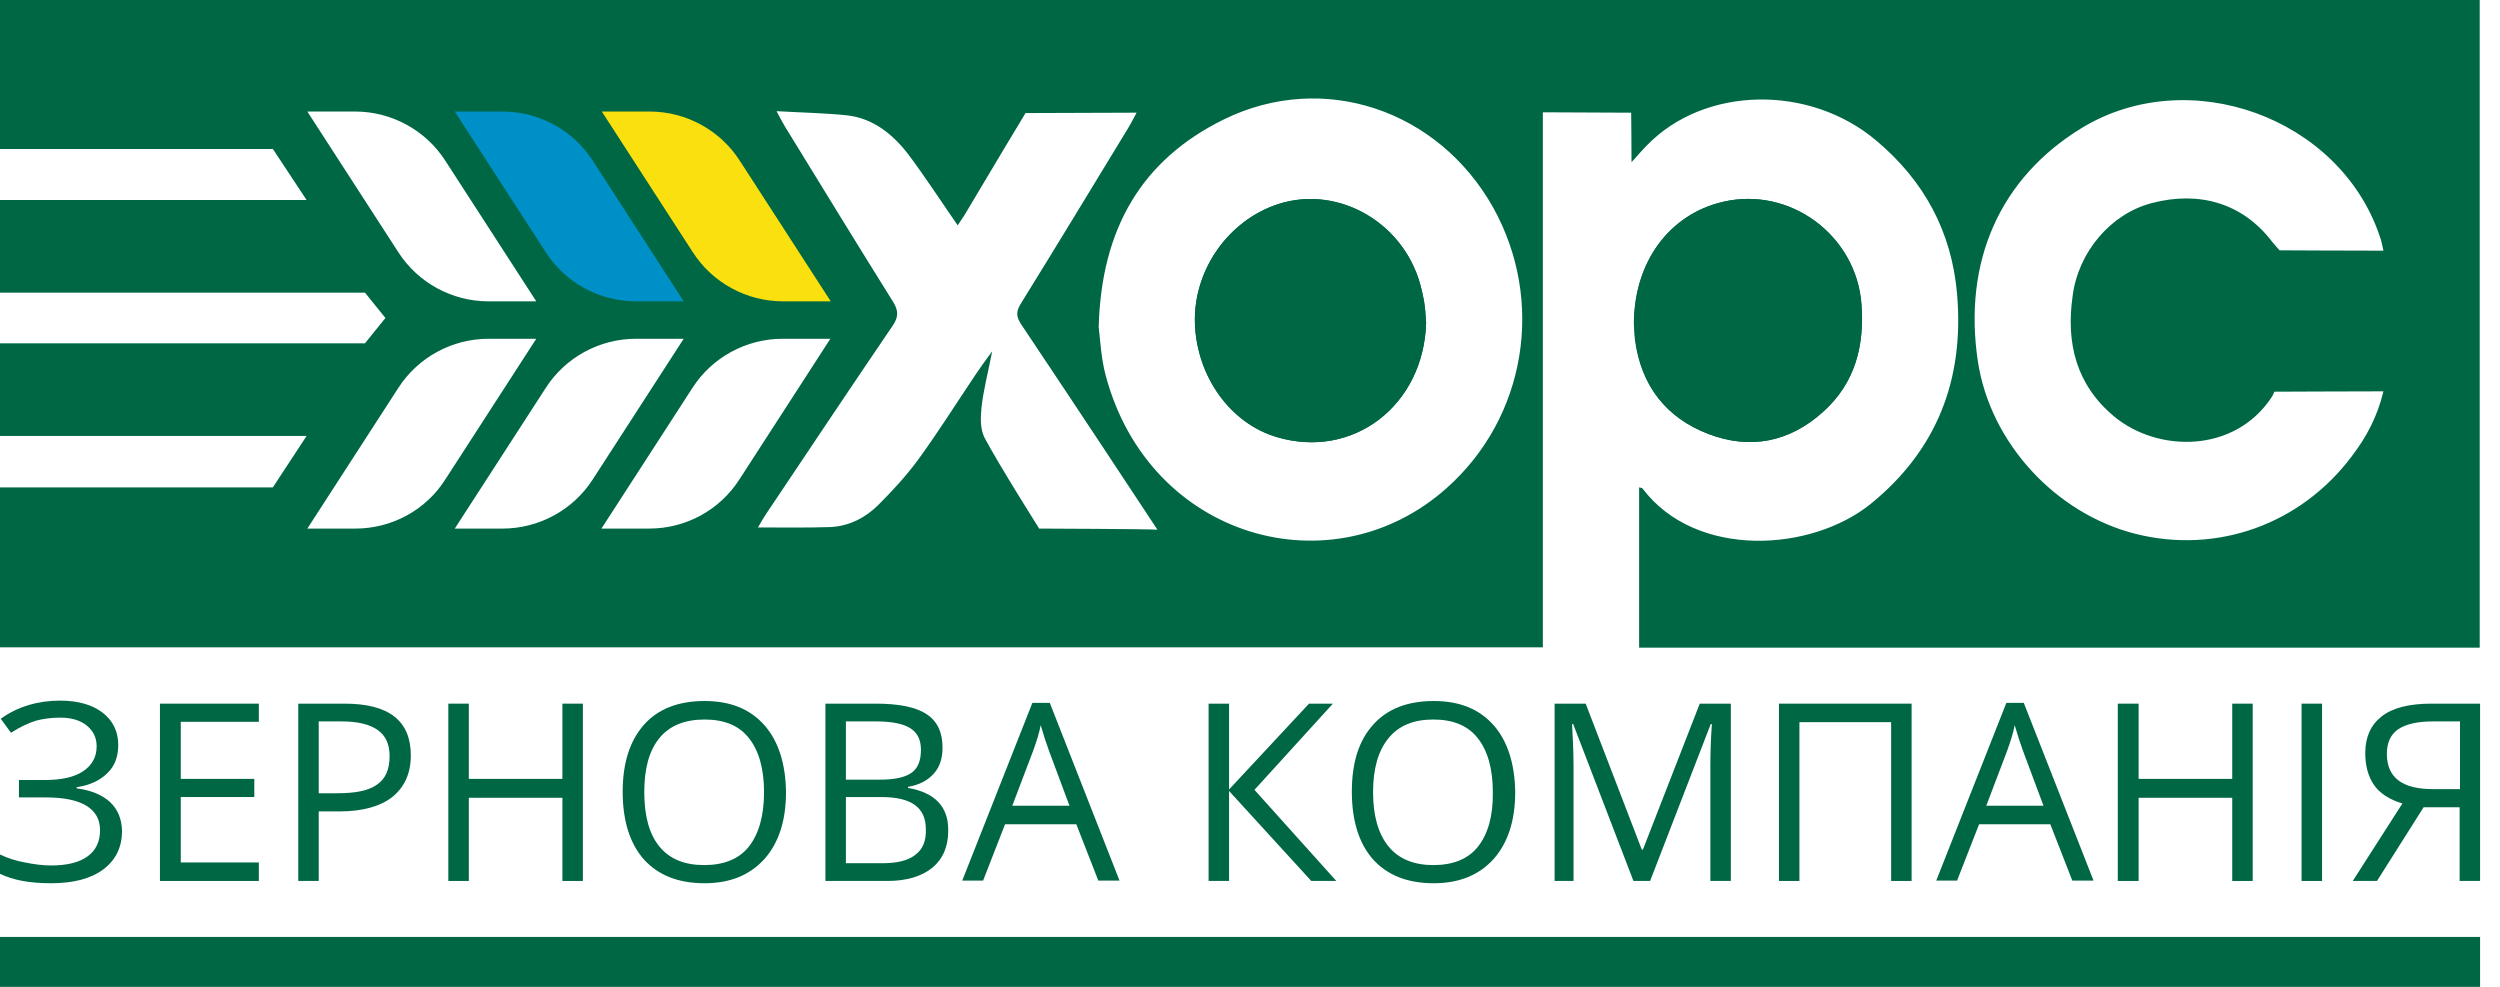
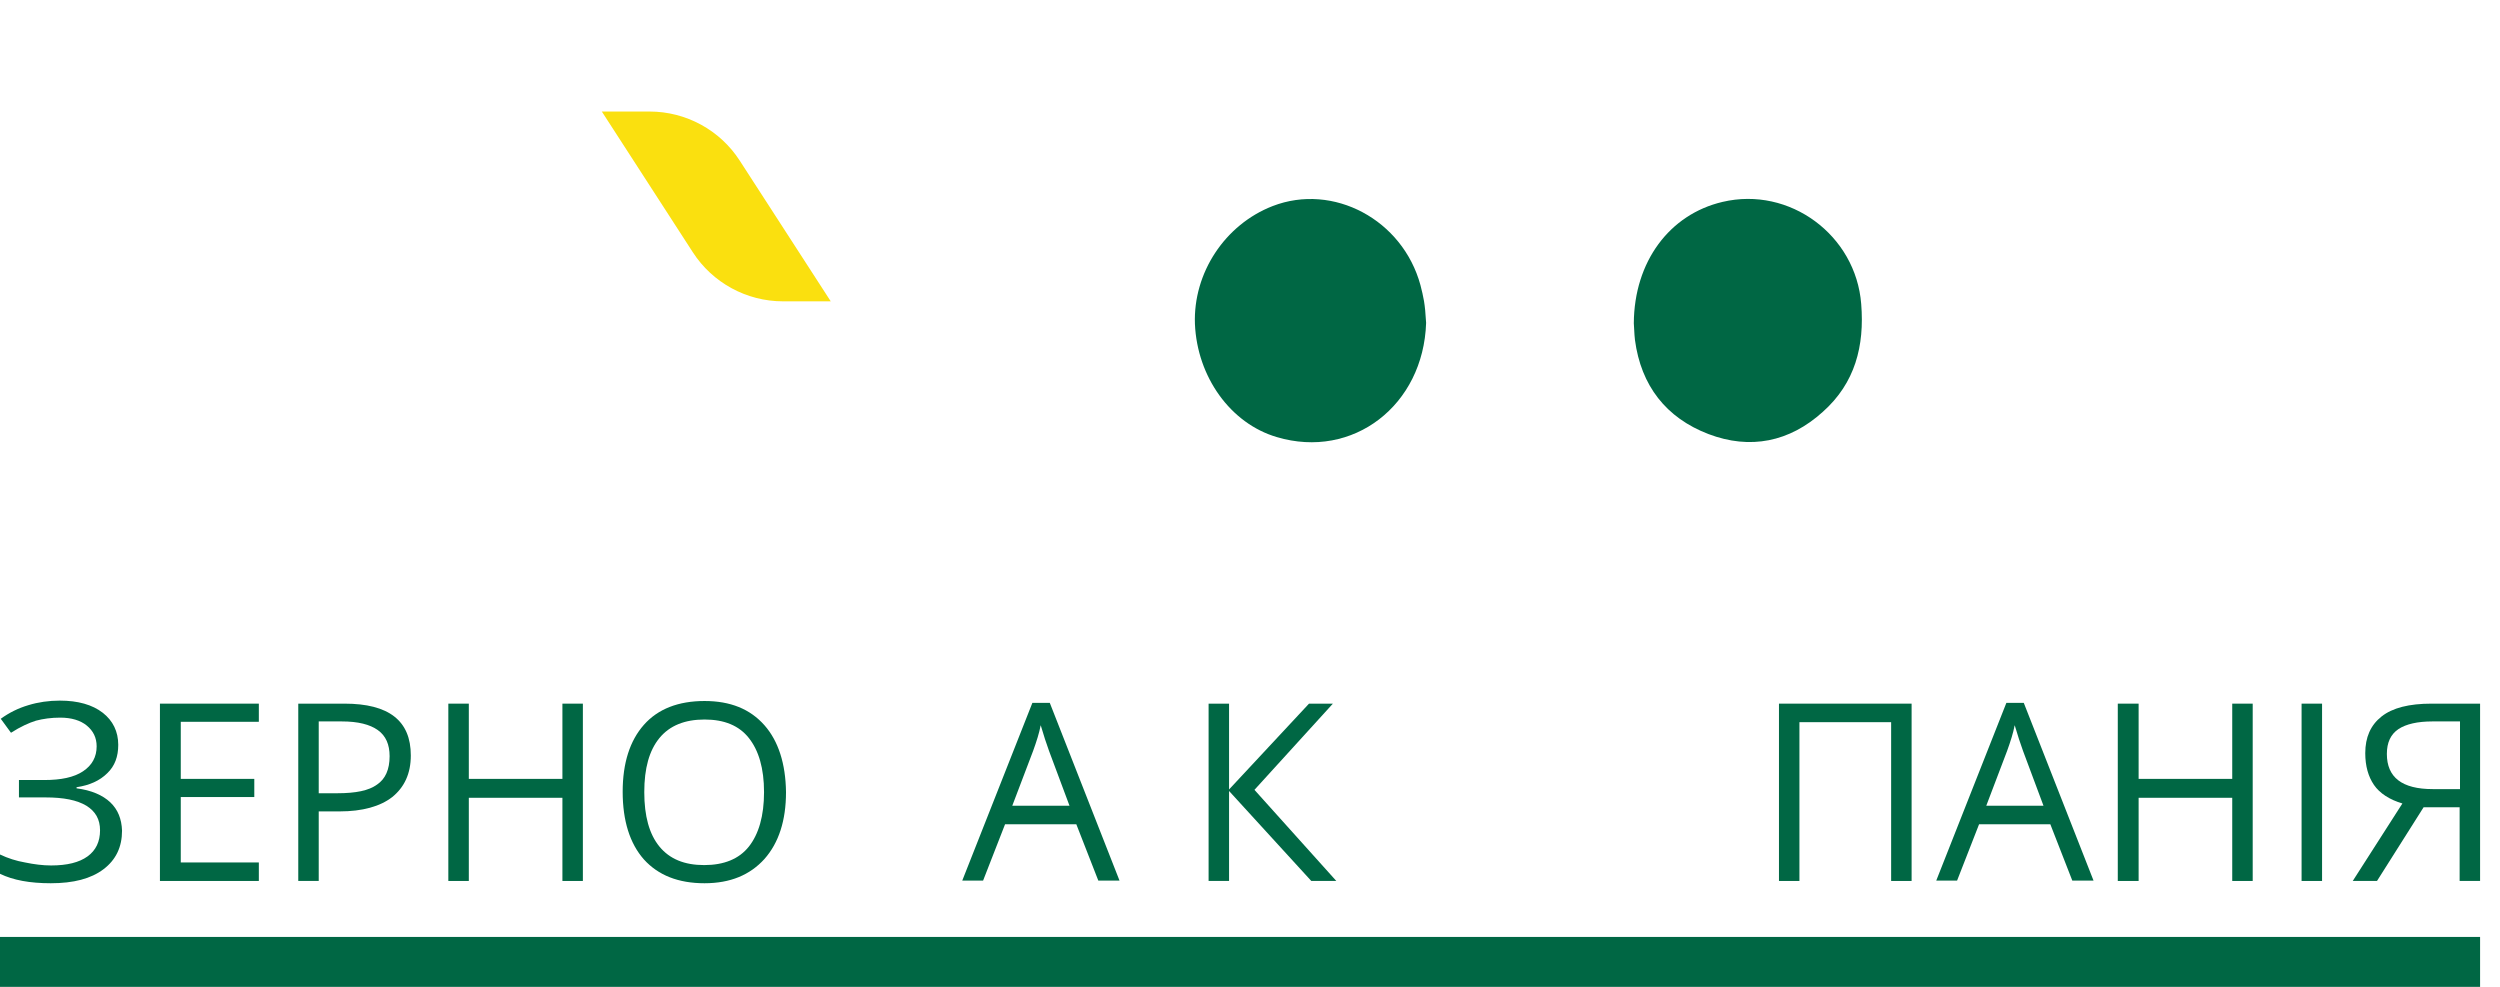
<svg xmlns="http://www.w3.org/2000/svg" width="114" height="45" viewBox="0 0 114 45" fill="none">
  <path d="M83.125 18.776C81.605 20.155 79.807 20.517 77.906 19.793C75.971 19.052 74.83 17.586 74.554 15.5C74.519 15.207 74.519 14.897 74.502 14.741C74.519 11.931 76.126 9.776 78.546 9.207C81.605 8.483 84.629 10.724 84.871 13.862C85.026 15.776 84.594 17.466 83.125 18.776Z" fill="#006744" />
-   <path d="M84.888 13.862C84.646 10.724 81.622 8.483 78.563 9.207C76.144 9.776 74.519 11.931 74.519 14.741C74.536 14.897 74.536 15.207 74.571 15.5C74.847 17.586 75.971 19.052 77.924 19.793C79.825 20.517 81.622 20.155 83.143 18.776C84.594 17.465 85.026 15.776 84.888 13.862ZM64.772 13C63.96 10.017 60.797 8.328 58.032 9.397C55.872 10.224 54.403 12.448 54.489 14.776C54.576 17.19 56.114 19.31 58.222 19.931C61.713 20.965 64.928 18.483 65.031 14.724C64.98 13.81 64.91 13.552 64.772 13ZM64.772 13C63.96 10.017 60.797 8.328 58.032 9.397C55.872 10.224 54.403 12.448 54.489 14.776C54.576 17.19 56.114 19.31 58.222 19.931C61.713 20.965 64.928 18.483 65.031 14.724C64.98 13.81 64.91 13.552 64.772 13ZM64.772 13C63.96 10.017 60.797 8.328 58.032 9.397C55.872 10.224 54.403 12.448 54.489 14.776C54.576 17.19 56.114 19.31 58.222 19.931C61.713 20.965 64.928 18.483 65.031 14.724C64.98 13.81 64.91 13.552 64.772 13ZM64.772 13C63.96 10.017 60.797 8.328 58.032 9.397C55.872 10.224 54.403 12.448 54.489 14.776C54.576 17.19 56.114 19.31 58.222 19.931C61.713 20.965 64.928 18.483 65.031 14.724C64.98 13.81 64.91 13.552 64.772 13ZM64.772 13C63.96 10.017 60.797 8.328 58.032 9.397C55.872 10.224 54.403 12.448 54.489 14.776C54.576 17.19 56.114 19.31 58.222 19.931C61.713 20.965 64.928 18.483 65.031 14.724C64.98 13.81 64.91 13.552 64.772 13ZM64.772 13C63.96 10.017 60.797 8.328 58.032 9.397C55.872 10.224 54.403 12.448 54.489 14.776C54.576 17.19 56.114 19.31 58.222 19.931C61.713 20.965 64.928 18.483 65.031 14.724C64.98 13.81 64.91 13.552 64.772 13ZM64.772 13C63.96 10.017 60.797 8.328 58.032 9.397C55.872 10.224 54.403 12.448 54.489 14.776C54.576 17.19 56.114 19.31 58.222 19.931C61.713 20.965 64.928 18.483 65.031 14.724C64.98 13.81 64.91 13.552 64.772 13ZM64.772 13C63.96 10.017 60.797 8.328 58.032 9.397C55.872 10.224 54.403 12.448 54.489 14.776C54.576 17.19 56.114 19.31 58.222 19.931C61.713 20.965 64.928 18.483 65.031 14.724C64.98 13.81 64.91 13.552 64.772 13ZM64.772 13C63.96 10.017 60.797 8.328 58.032 9.397C55.872 10.224 54.403 12.448 54.489 14.776C54.576 17.19 56.114 19.31 58.222 19.931C61.713 20.965 64.928 18.483 65.031 14.724C64.98 13.81 64.91 13.552 64.772 13ZM64.772 13C63.96 10.017 60.797 8.328 58.032 9.397C55.872 10.224 54.403 12.448 54.489 14.776C54.576 17.19 56.114 19.31 58.222 19.931C61.713 20.965 64.928 18.483 65.031 14.724C64.98 13.81 64.91 13.552 64.772 13ZM64.772 13C63.96 10.017 60.797 8.328 58.032 9.397C55.872 10.224 54.403 12.448 54.489 14.776C54.576 17.19 56.114 19.31 58.222 19.931C61.713 20.965 64.928 18.483 65.031 14.724C64.98 13.81 64.91 13.552 64.772 13ZM64.772 13C63.96 10.017 60.797 8.328 58.032 9.397C55.872 10.224 54.403 12.448 54.489 14.776C54.576 17.19 56.114 19.31 58.222 19.931C61.713 20.965 64.928 18.483 65.031 14.724C64.98 13.81 64.91 13.552 64.772 13ZM64.772 13C63.96 10.017 60.797 8.328 58.032 9.397C55.872 10.224 54.403 12.448 54.489 14.776C54.576 17.19 56.114 19.31 58.222 19.931C61.713 20.965 64.928 18.483 65.031 14.724C64.98 13.81 64.91 13.552 64.772 13ZM64.772 13C63.96 10.017 60.797 8.328 58.032 9.397C55.872 10.224 54.403 12.448 54.489 14.776C54.576 17.19 56.114 19.31 58.222 19.931C61.713 20.965 64.928 18.483 65.031 14.724C64.98 13.81 64.91 13.552 64.772 13ZM64.772 13C63.96 10.017 60.797 8.328 58.032 9.397C55.872 10.224 54.403 12.448 54.489 14.776C54.576 17.19 56.114 19.31 58.222 19.931C61.713 20.965 64.928 18.483 65.031 14.724C64.98 13.81 64.91 13.552 64.772 13ZM64.772 13C63.96 10.017 60.797 8.328 58.032 9.397C55.872 10.224 54.403 12.448 54.489 14.776C54.576 17.19 56.114 19.31 58.222 19.931C61.713 20.965 64.928 18.483 65.031 14.724C64.98 13.81 64.91 13.552 64.772 13ZM64.772 13C63.96 10.017 60.797 8.328 58.032 9.397C55.872 10.224 54.403 12.448 54.489 14.776C54.576 17.19 56.114 19.31 58.222 19.931C61.713 20.965 64.928 18.483 65.031 14.724C64.98 13.81 64.91 13.552 64.772 13ZM64.772 13C63.96 10.017 60.797 8.328 58.032 9.397C55.872 10.224 54.403 12.448 54.489 14.776C54.576 17.19 56.114 19.31 58.222 19.931C61.713 20.965 64.928 18.483 65.031 14.724C64.98 13.81 64.91 13.552 64.772 13ZM64.772 13C63.96 10.017 60.797 8.328 58.032 9.397C55.872 10.224 54.403 12.448 54.489 14.776C54.576 17.19 56.114 19.31 58.222 19.931C61.713 20.965 64.928 18.483 65.031 14.724C64.98 13.81 64.91 13.552 64.772 13ZM64.772 13C63.96 10.017 60.797 8.328 58.032 9.397C55.872 10.224 54.403 12.448 54.489 14.776C54.576 17.19 56.114 19.31 58.222 19.931C61.713 20.965 64.928 18.483 65.031 14.724C64.98 13.81 64.91 13.552 64.772 13ZM0 0V6.793H12.443L13.981 9.121H0V13.345H16.642L17.576 14.5L16.642 15.655H0V19.879H13.981L12.443 22.224H0V29.517H70.354V5.121C71.616 5.121 72.826 5.138 74.035 5.138C74.156 5.138 74.381 5.138 74.381 5.138C74.381 5.138 74.398 6.69 74.398 7.397C74.709 7.052 74.899 6.828 75.107 6.621C77.716 3.931 82.503 3.828 85.562 6.414C87.74 8.241 89.001 10.569 89.243 13.414C89.572 17.276 88.345 20.5 85.32 22.965C82.607 25.172 77.336 25.5 74.899 22.276C74.865 22.241 74.796 22.241 74.744 22.224V29.535H113.075V0H0ZM14.015 5.086H16.193C17.852 5.086 19.407 5.931 20.306 7.328L24.454 13.741H22.276C20.617 13.741 19.062 12.897 18.163 11.5L14.015 5.086ZM16.21 24.103H14.015L18.163 17.69C19.062 16.293 20.617 15.448 22.276 15.448H24.454L20.306 21.862C19.425 23.259 17.869 24.103 16.21 24.103ZM22.916 24.103H20.738L24.886 17.69C25.784 16.293 27.34 15.448 28.999 15.448H31.176L27.029 21.862C26.13 23.259 24.575 24.103 22.916 24.103ZM29.604 24.103H27.426L31.574 17.69C32.472 16.293 34.028 15.448 35.687 15.448H37.864L33.717 21.862C32.818 23.259 31.28 24.103 29.604 24.103ZM47.387 24.103C47.387 24.103 45.555 21.207 44.898 19.965C44.691 19.569 44.708 19.017 44.76 18.552C44.846 17.776 45.054 17 45.244 16.017C44.915 16.465 44.691 16.776 44.483 17.086C43.602 18.397 42.773 19.724 41.839 21C41.303 21.724 40.681 22.397 40.042 23.035C39.454 23.621 38.694 24 37.847 24.035C36.776 24.069 35.704 24.052 34.564 24.052C34.685 23.828 34.806 23.638 34.926 23.448C36.845 20.586 38.763 17.707 40.699 14.862C40.975 14.466 40.975 14.172 40.733 13.776C39.074 11.121 37.45 8.466 35.808 5.793C35.704 5.621 35.6 5.431 35.41 5.069C36.603 5.138 37.623 5.155 38.625 5.259C39.834 5.397 40.733 6.138 41.442 7.069C42.202 8.086 42.893 9.155 43.671 10.276C43.809 10.052 43.948 9.879 44.051 9.69C44.864 8.31 46.764 5.155 46.764 5.155H47.127L51.828 5.138C51.828 5.138 51.552 5.672 51.431 5.862C49.806 8.534 48.182 11.207 46.54 13.862C46.333 14.207 46.333 14.431 46.557 14.776C48.475 17.638 52.606 23.879 52.779 24.155C52.519 24.121 47.387 24.103 47.387 24.103ZM65.965 22.259C60.763 26.897 52.433 24.586 50.428 17.155C50.204 16.328 50.169 15.466 50.1 14.914C50.221 10.431 52.053 7.293 55.803 5.448C60.331 3.224 65.584 5 68.09 9.466C70.458 13.724 69.594 19.035 65.965 22.259ZM96.415 19C98.403 20.638 101.876 20.672 103.57 18.138C103.656 18.017 103.708 17.862 103.708 17.862C103.708 17.862 107.061 17.845 108.685 17.845C108.409 19 107.908 19.931 107.251 20.793C104.918 23.914 101.099 25.276 97.383 24.345C93.719 23.414 90.764 20.19 90.194 16.5C89.502 11.931 91.196 8.121 94.912 5.845C99.802 2.862 106.681 5.345 108.512 10.759C108.582 10.931 108.616 11.121 108.685 11.431C107.061 11.431 103.95 11.414 103.95 11.414C103.95 11.414 103.725 11.172 103.604 11.017C102.274 9.276 100.304 8.69 98.126 9.259C96.26 9.741 94.773 11.483 94.514 13.483C94.203 15.638 94.67 17.552 96.415 19ZM58.032 9.397C55.872 10.224 54.403 12.448 54.489 14.776C54.576 17.19 56.114 19.31 58.222 19.931C61.713 20.965 64.928 18.483 65.031 14.724C64.98 13.828 64.91 13.569 64.755 13C63.96 10.017 60.797 8.328 58.032 9.397ZM64.772 13C63.96 10.017 60.797 8.328 58.032 9.397C55.872 10.224 54.403 12.448 54.489 14.776C54.576 17.19 56.114 19.31 58.222 19.931C61.713 20.965 64.928 18.483 65.031 14.724C64.98 13.81 64.91 13.552 64.772 13ZM64.772 13C63.96 10.017 60.797 8.328 58.032 9.397C55.872 10.224 54.403 12.448 54.489 14.776C54.576 17.19 56.114 19.31 58.222 19.931C61.713 20.965 64.928 18.483 65.031 14.724C64.98 13.81 64.91 13.552 64.772 13ZM64.772 13C63.96 10.017 60.797 8.328 58.032 9.397C55.872 10.224 54.403 12.448 54.489 14.776C54.576 17.19 56.114 19.31 58.222 19.931C61.713 20.965 64.928 18.483 65.031 14.724C64.98 13.81 64.91 13.552 64.772 13ZM64.772 13C63.96 10.017 60.797 8.328 58.032 9.397C55.872 10.224 54.403 12.448 54.489 14.776C54.576 17.19 56.114 19.31 58.222 19.931C61.713 20.965 64.928 18.483 65.031 14.724C64.98 13.81 64.91 13.552 64.772 13ZM64.772 13C63.96 10.017 60.797 8.328 58.032 9.397C55.872 10.224 54.403 12.448 54.489 14.776C54.576 17.19 56.114 19.31 58.222 19.931C61.713 20.965 64.928 18.483 65.031 14.724C64.98 13.81 64.91 13.552 64.772 13ZM64.772 13C63.96 10.017 60.797 8.328 58.032 9.397C55.872 10.224 54.403 12.448 54.489 14.776C54.576 17.19 56.114 19.31 58.222 19.931C61.713 20.965 64.928 18.483 65.031 14.724C64.98 13.81 64.91 13.552 64.772 13ZM64.772 13C63.96 10.017 60.797 8.328 58.032 9.397C55.872 10.224 54.403 12.448 54.489 14.776C54.576 17.19 56.114 19.31 58.222 19.931C61.713 20.965 64.928 18.483 65.031 14.724C64.98 13.81 64.91 13.552 64.772 13ZM64.772 13C63.96 10.017 60.797 8.328 58.032 9.397C55.872 10.224 54.403 12.448 54.489 14.776C54.576 17.19 56.114 19.31 58.222 19.931C61.713 20.965 64.928 18.483 65.031 14.724C64.98 13.81 64.91 13.552 64.772 13ZM64.772 13C63.96 10.017 60.797 8.328 58.032 9.397C55.872 10.224 54.403 12.448 54.489 14.776C54.576 17.19 56.114 19.31 58.222 19.931C61.713 20.965 64.928 18.483 65.031 14.724C64.98 13.81 64.91 13.552 64.772 13ZM64.772 13C63.96 10.017 60.797 8.328 58.032 9.397C55.872 10.224 54.403 12.448 54.489 14.776C54.576 17.19 56.114 19.31 58.222 19.931C61.713 20.965 64.928 18.483 65.031 14.724C64.98 13.81 64.91 13.552 64.772 13ZM64.772 13C63.96 10.017 60.797 8.328 58.032 9.397C55.872 10.224 54.403 12.448 54.489 14.776C54.576 17.19 56.114 19.31 58.222 19.931C61.713 20.965 64.928 18.483 65.031 14.724C64.98 13.81 64.91 13.552 64.772 13ZM64.772 13C63.96 10.017 60.797 8.328 58.032 9.397C55.872 10.224 54.403 12.448 54.489 14.776C54.576 17.19 56.114 19.31 58.222 19.931C61.713 20.965 64.928 18.483 65.031 14.724C64.98 13.81 64.91 13.552 64.772 13ZM64.772 13C63.96 10.017 60.797 8.328 58.032 9.397C55.872 10.224 54.403 12.448 54.489 14.776C54.576 17.19 56.114 19.31 58.222 19.931C61.713 20.965 64.928 18.483 65.031 14.724C64.98 13.81 64.91 13.552 64.772 13ZM64.772 13C63.96 10.017 60.797 8.328 58.032 9.397C55.872 10.224 54.403 12.448 54.489 14.776C54.576 17.19 56.114 19.31 58.222 19.931C61.713 20.965 64.928 18.483 65.031 14.724C64.98 13.81 64.91 13.552 64.772 13ZM64.772 13C63.96 10.017 60.797 8.328 58.032 9.397C55.872 10.224 54.403 12.448 54.489 14.776C54.576 17.19 56.114 19.31 58.222 19.931C61.713 20.965 64.928 18.483 65.031 14.724C64.98 13.81 64.91 13.552 64.772 13ZM64.772 13C63.96 10.017 60.797 8.328 58.032 9.397C55.872 10.224 54.403 12.448 54.489 14.776C54.576 17.19 56.114 19.31 58.222 19.931C61.713 20.965 64.928 18.483 65.031 14.724C64.98 13.81 64.91 13.552 64.772 13ZM64.772 13C63.96 10.017 60.797 8.328 58.032 9.397C55.872 10.224 54.403 12.448 54.489 14.776C54.576 17.19 56.114 19.31 58.222 19.931C61.713 20.965 64.928 18.483 65.031 14.724C64.98 13.81 64.91 13.552 64.772 13ZM64.772 13C63.96 10.017 60.797 8.328 58.032 9.397C55.872 10.224 54.403 12.448 54.489 14.776C54.576 17.19 56.114 19.31 58.222 19.931C61.713 20.965 64.928 18.483 65.031 14.724C64.98 13.81 64.91 13.552 64.772 13ZM64.772 13C63.96 10.017 60.797 8.328 58.032 9.397C55.872 10.224 54.403 12.448 54.489 14.776C54.576 17.19 56.114 19.31 58.222 19.931C61.713 20.965 64.928 18.483 65.031 14.724C64.98 13.81 64.91 13.552 64.772 13ZM64.772 13C63.96 10.017 60.797 8.328 58.032 9.397C55.872 10.224 54.403 12.448 54.489 14.776C54.576 17.19 56.114 19.31 58.222 19.931C61.713 20.965 64.928 18.483 65.031 14.724C64.98 13.81 64.91 13.552 64.772 13Z" fill="#006744" />
  <path d="M65.031 14.724C64.91 18.483 61.696 20.966 58.222 19.931C56.114 19.311 54.593 17.19 54.489 14.776C54.403 12.448 55.855 10.242 58.032 9.397C60.797 8.328 63.96 10.017 64.772 13C64.91 13.552 64.98 13.81 65.031 14.724Z" fill="#006744" />
  <path d="M113.092 42.724H0V45H113.092V42.724Z" fill="#006744" />
  <path d="M5.029 36.586C4.683 36.259 4.165 36.034 3.491 35.948V35.897C4.079 35.81 4.545 35.603 4.891 35.259C5.236 34.931 5.392 34.5 5.392 33.965C5.392 33.362 5.15 32.862 4.683 32.5C4.217 32.138 3.56 31.948 2.731 31.948C2.229 31.948 1.745 32.017 1.296 32.155C0.83 32.293 0.415 32.5 0.035 32.776L0.501 33.414C0.933 33.138 1.313 32.965 1.642 32.862C1.97 32.776 2.333 32.724 2.748 32.724C3.249 32.724 3.664 32.845 3.958 33.086C4.251 33.328 4.407 33.638 4.407 34.034C4.407 34.517 4.199 34.897 3.785 35.172C3.37 35.448 2.782 35.569 2.022 35.569H0.864V36.362H2.074C2.903 36.362 3.508 36.483 3.94 36.741C4.355 37 4.562 37.362 4.562 37.862C4.562 38.379 4.372 38.776 3.992 39.052C3.612 39.328 3.059 39.465 2.333 39.465C1.953 39.465 1.555 39.414 1.141 39.328C0.743 39.259 0.363 39.138 0 38.965V39.845C0.605 40.138 1.365 40.276 2.316 40.276C3.353 40.276 4.148 40.069 4.718 39.638C5.288 39.207 5.565 38.621 5.565 37.879C5.547 37.345 5.375 36.914 5.029 36.586Z" fill="#006744" />
  <path d="M11.803 32.914V32.086H7.293V40.172H11.803V39.328H8.243V36.345H11.596V35.517H8.243V32.914H11.803Z" fill="#006744" />
  <path d="M15.709 32.086H13.601V40.172H14.534V37H15.485C16.521 37 17.334 36.776 17.887 36.345C18.44 35.897 18.733 35.276 18.733 34.448C18.733 32.862 17.731 32.086 15.709 32.086ZM17.195 35.776C16.815 36.052 16.228 36.172 15.381 36.172H14.534V32.897H15.588C16.331 32.897 16.867 33.035 17.23 33.293C17.593 33.552 17.766 33.948 17.766 34.483C17.766 35.086 17.576 35.517 17.195 35.776Z" fill="#006744" />
  <path d="M25.646 32.086V35.517H21.378V32.086H20.444V40.172H21.378V36.379H25.646V40.172H26.579V32.086H25.646Z" fill="#006744" />
  <path d="M34.857 33.069C34.201 32.328 33.302 31.966 32.127 31.966C30.934 31.966 30.001 32.328 29.362 33.052C28.722 33.776 28.394 34.793 28.394 36.103C28.394 37.431 28.722 38.466 29.362 39.19C30.018 39.914 30.934 40.276 32.127 40.276C33.302 40.276 34.201 39.897 34.857 39.172C35.514 38.431 35.842 37.414 35.842 36.121C35.825 34.828 35.497 33.793 34.857 33.069ZM34.149 38.603C33.7 39.172 33.008 39.448 32.11 39.448C31.211 39.448 30.537 39.172 30.07 38.603C29.604 38.035 29.379 37.207 29.379 36.121C29.379 35.035 29.604 34.224 30.07 33.655C30.537 33.086 31.228 32.81 32.127 32.81C33.026 32.81 33.7 33.086 34.149 33.655C34.598 34.224 34.84 35.035 34.84 36.121C34.84 37.207 34.598 38.035 34.149 38.603Z" fill="#006744" />
-   <path d="M41.407 35.931V35.879C41.926 35.793 42.306 35.586 42.582 35.276C42.859 34.965 42.98 34.569 42.98 34.086C42.98 33.397 42.738 32.879 42.254 32.569C41.77 32.241 40.992 32.086 39.921 32.086H37.64V40.172H40.457C41.338 40.172 42.029 39.965 42.513 39.569C42.997 39.172 43.239 38.603 43.239 37.879C43.256 36.793 42.634 36.138 41.407 35.931ZM38.573 32.897H39.956C40.664 32.897 41.182 33 41.511 33.207C41.839 33.414 41.995 33.741 41.995 34.19C41.995 34.69 41.856 35.035 41.563 35.241C41.269 35.448 40.802 35.552 40.128 35.552H38.573V32.897ZM41.736 38.983C41.407 39.241 40.906 39.362 40.267 39.362H38.573V36.345H40.18C40.871 36.345 41.39 36.465 41.718 36.707C42.047 36.948 42.219 37.31 42.219 37.81C42.237 38.345 42.081 38.724 41.736 38.983Z" fill="#006744" />
  <path d="M47.871 32.052H47.076L43.879 40.155H44.829L45.831 37.586H49.08L50.083 40.155H51.05L47.871 32.052ZM46.16 36.741L47.11 34.241C47.266 33.81 47.387 33.431 47.456 33.069C47.594 33.535 47.715 33.914 47.836 34.241L48.769 36.741H46.16Z" fill="#006744" />
  <path d="M57.203 36.017L60.78 32.086H59.691L56.045 36V32.086H55.112V40.172H56.045V36.069L59.795 40.172H60.936L57.203 36.017Z" fill="#006744" />
-   <path d="M68.108 33.069C67.451 32.328 66.552 31.966 65.377 31.966C64.185 31.966 63.251 32.328 62.612 33.052C61.955 33.776 61.644 34.793 61.644 36.103C61.644 37.431 61.972 38.466 62.612 39.19C63.269 39.914 64.185 40.276 65.377 40.276C66.552 40.276 67.451 39.897 68.108 39.172C68.764 38.431 69.093 37.414 69.093 36.121C69.075 34.828 68.747 33.793 68.108 33.069ZM67.399 38.603C66.95 39.172 66.258 39.448 65.36 39.448C64.478 39.448 63.787 39.172 63.321 38.603C62.854 38.035 62.612 37.207 62.612 36.121C62.612 35.035 62.854 34.224 63.321 33.655C63.787 33.086 64.461 32.81 65.36 32.81C66.258 32.81 66.932 33.086 67.382 33.655C67.831 34.224 68.073 35.035 68.073 36.121C68.09 37.207 67.848 38.035 67.399 38.603Z" fill="#006744" />
-   <path d="M77.509 32.086L74.917 38.741H74.865L72.307 32.086H70.89V40.172H71.754V35.035C71.754 34.259 71.719 33.586 71.685 33.017H71.737L74.485 40.172H75.245L78.01 33.017H78.062C78.01 33.724 77.993 34.362 77.993 34.965V40.172H78.926V32.086H77.509Z" fill="#006744" />
  <path d="M81.121 32.086V40.172H82.054V32.931H86.236V40.172H87.169V32.086H81.121Z" fill="#006744" />
  <path d="M92.285 32.052H91.49L88.293 40.155H89.243L90.246 37.586H93.495L94.497 40.155H95.465L92.285 32.052ZM90.574 36.741L91.524 34.241C91.68 33.81 91.801 33.431 91.87 33.069C92.008 33.535 92.129 33.914 92.25 34.241L93.183 36.741H90.574Z" fill="#006744" />
  <path d="M101.79 32.086V35.517H97.521V32.086H96.571V40.172H97.521V36.379H101.79V40.172H102.723V32.086H101.79Z" fill="#006744" />
  <path d="M104.952 32.086V40.172H105.886V32.086H104.952Z" fill="#006744" />
  <path d="M110.88 32.086C109.86 32.086 109.1 32.276 108.599 32.672C108.098 33.069 107.856 33.621 107.856 34.345C107.856 34.931 107.994 35.414 108.253 35.793C108.512 36.172 108.962 36.465 109.549 36.638L107.285 40.172H108.391L110.517 36.81H112.159V40.172H113.092V32.086H110.88ZM112.159 35.983H110.932C109.532 35.983 108.841 35.448 108.841 34.379C108.841 33.862 109.014 33.483 109.377 33.241C109.722 33.017 110.241 32.897 110.915 32.897H112.176V35.983H112.159Z" fill="#006744" />
-   <path d="M27.029 7.328L31.176 13.741H28.999C27.34 13.741 25.785 12.896 24.886 11.5L20.738 5.086H22.916C24.575 5.086 26.13 5.931 27.029 7.328Z" fill="#0090C8" />
  <path d="M37.882 13.741H35.704C34.045 13.741 32.49 12.896 31.591 11.5L27.443 5.086H29.621C31.28 5.086 32.835 5.931 33.734 7.328L37.882 13.741Z" fill="#FAE00F" />
</svg>